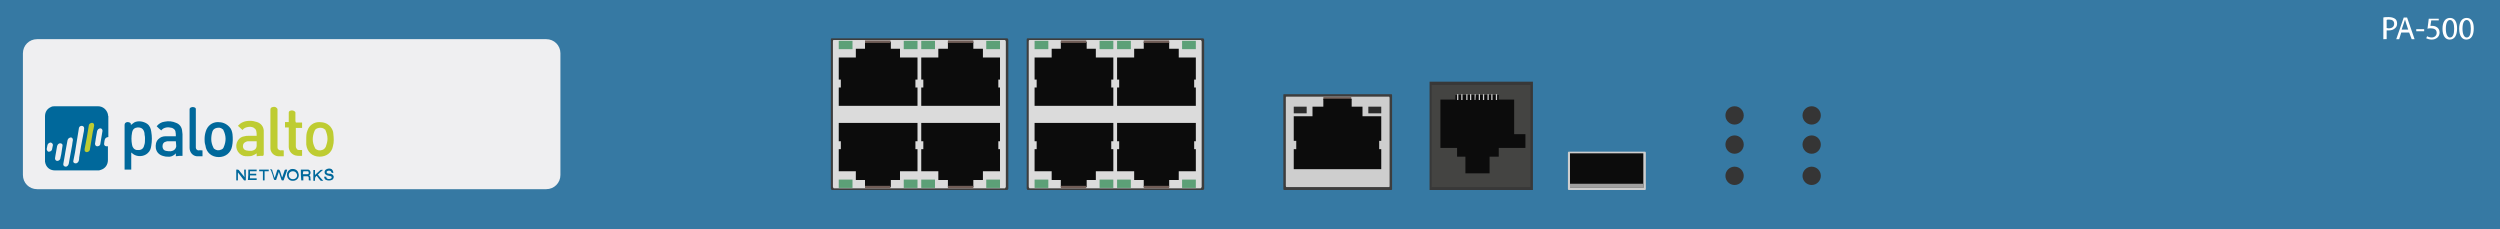
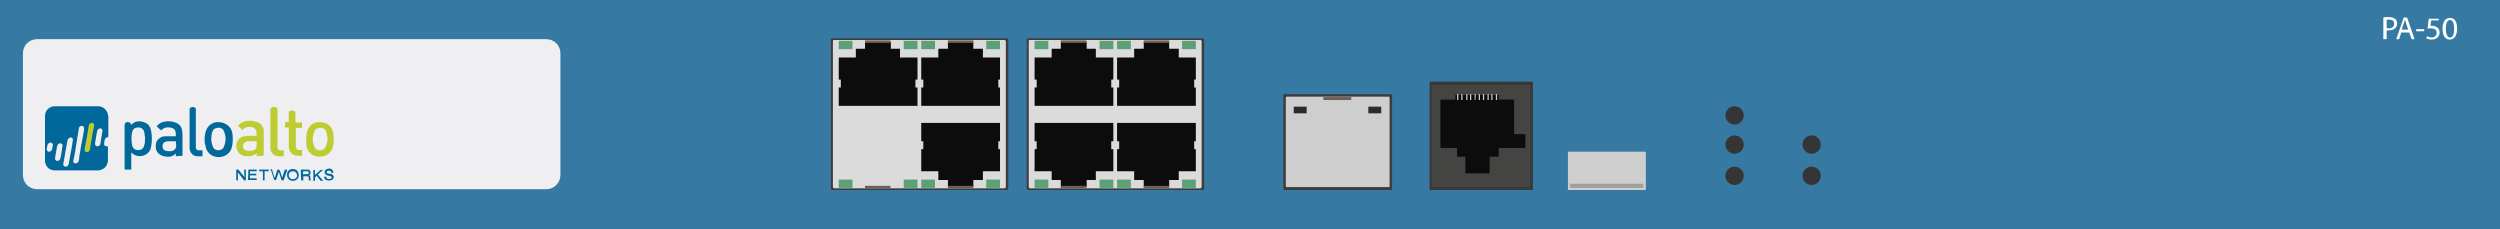
<svg xmlns="http://www.w3.org/2000/svg" version="1.1" id="Palo_Alto_PA-500" x="0px" y="0px" viewBox="0 0 600 55" style="enable-background:new 0 0 600 55;" xml:space="preserve">
  <style type="text/css">
	.st0{fill:#3679A3;}
	.st1{fill:#3D3D3D;}
	.st2{fill:#DBDBDB;}
	.st3{fill:#5CA077;}
	.st4{fill:#0C0C0C;}
	.st5{fill:#705D57;}
	.st6{fill:#CECECE;}
	.st7{fill:#A0A0A0;}
	.st8{fill:#383838;}
	.st9{fill:#444442;}
	.st10{fill:#EFEFF1;}
	.st11{fill:#00689B;}
	.st12{fill:#BECC32;}
	.st13{fill:#353535;}
	.st14{fill:#2B2B2B;}
	.st15{fill:#FFFFFF;}
</style>
  <g>
    <rect x="0" class="st0" width="600" height="55" />
    <g>
      <g>
        <g>
          <path class="st1" d="M288.8,45.6h-42.2c0,0-0.2-0.2-0.2-0.4V9.6c0-0.2,0-0.4,0.2-0.4h42.2c0,0,0.2,0.2,0.2,0.4v35.7      C288.9,45.5,288.8,45.6,288.8,45.6z" />
          <path class="st2" d="M288.2,45.2h-41.1c0,0-0.2-0.2-0.2-0.4V10c0-0.2,0-0.4,0.2-0.4h41.1c0,0,0.2,0.2,0.2,0.4v34.9      C288.2,45.1,288.2,45.2,288.2,45.2z" />
        </g>
        <g>
          <g>
            <g>
              <rect x="248.3" y="9.8" class="st3" width="3.3" height="2" />
            </g>
            <g>
              <rect x="263.9" y="9.8" class="st3" width="3.3" height="2" />
            </g>
            <polygon class="st4" points="263,13.8 263,11.7 260.8,11.7 260.8,10 254.6,10 254.6,11.7 252.4,11.7 252.4,13.8 248.3,13.8        248.3,19.1 248.8,19.1 248.8,21 248.3,21 248.3,21.7 248.3,22.2 248.3,22.3 248.3,23.8 248.3,25.4 267.2,25.4 267.2,23.8        267.2,22.2 267.2,21.7 267.2,21 266.7,21 266.7,19.1 267.2,19.1 267.2,13.8      " />
            <rect x="254.6" y="9.7" class="st5" width="6.1" height="0.6" />
          </g>
          <g>
            <g>
              <rect x="268.1" y="9.8" class="st3" width="3.3" height="2" />
            </g>
            <g>
              <rect x="283.7" y="9.8" class="st3" width="3.3" height="2" />
            </g>
            <polygon class="st4" points="282.9,13.8 282.9,11.7 280.6,11.7 280.6,10 274.5,10 274.5,11.7 272.2,11.7 272.2,13.8        268.1,13.8 268.1,19.1 268.6,19.1 268.6,21 268.1,21 268.1,21.7 268.1,22.2 268.1,22.3 268.1,23.8 268.1,25.4 287,25.4        287,23.8 287,22.2 287,21.7 287,21 286.6,21 286.6,19.1 287,19.1 287,13.8      " />
            <rect x="274.5" y="9.7" class="st5" width="6.1" height="0.6" />
          </g>
        </g>
        <g>
          <g>
            <g>
              <rect x="248.3" y="43.1" class="st3" width="3.3" height="2" />
            </g>
            <g>
              <rect x="263.9" y="43.1" class="st3" width="3.3" height="2" />
            </g>
            <polygon class="st4" points="267.2,41.1 267.2,35.8 266.7,35.8 266.7,33.9 267.2,33.9 267.2,33.2 267.2,32.7 267.2,31.1        267.2,29.5 248.3,29.5 248.3,31.1 248.3,32.6 248.3,32.7 248.3,33.2 248.3,33.9 248.8,33.9 248.8,35.8 248.3,35.8 248.3,41.1        252.4,41.1 252.4,43.2 254.6,43.2 254.6,44.9 260.8,44.9 260.8,43.2 263,43.2 263,41.1      " />
            <rect x="254.6" y="44.6" class="st5" width="6.1" height="0.6" />
          </g>
          <g>
            <g>
              <rect x="268.1" y="43.1" class="st3" width="3.3" height="2" />
            </g>
            <g>
              <rect x="283.7" y="43.1" class="st3" width="3.3" height="2" />
            </g>
            <polygon class="st4" points="287,41.1 287,35.8 286.6,35.8 286.6,33.9 287,33.9 287,33.2 287,32.7 287,31.1 287,29.5        268.1,29.5 268.1,31.1 268.1,32.6 268.1,32.7 268.1,33.2 268.1,33.9 268.6,33.9 268.6,35.8 268.1,35.8 268.1,41.1 272.2,41.1        272.2,43.2 274.5,43.2 274.5,44.9 280.6,44.9 280.6,43.2 282.9,43.2 282.9,41.1      " />
            <rect x="274.5" y="44.6" class="st5" width="6.1" height="0.6" />
          </g>
        </g>
      </g>
      <g>
        <g>
          <path class="st1" d="M241.8,45.6h-42.2c0,0-0.2-0.2-0.2-0.4V9.6c0-0.2,0-0.4,0.2-0.4h42.2c0,0,0.2,0.2,0.2,0.4v35.7      C241.9,45.5,241.8,45.6,241.8,45.6z" />
          <path class="st2" d="M241.2,45.2h-41.1c0,0-0.2-0.2-0.2-0.4V10c0-0.2,0-0.4,0.2-0.4h41.1c0,0,0.2,0.2,0.2,0.4v34.9      C241.2,45.1,241.2,45.2,241.2,45.2z" />
        </g>
        <g>
          <g>
            <g>
              <rect x="201.3" y="9.8" class="st3" width="3.3" height="2" />
            </g>
            <g>
              <rect x="216.9" y="9.8" class="st3" width="3.3" height="2" />
            </g>
            <polygon class="st4" points="216,13.8 216,11.7 213.8,11.7 213.8,10 207.6,10 207.6,11.7 205.4,11.7 205.4,13.8 201.3,13.8        201.3,19.1 201.8,19.1 201.8,21 201.3,21 201.3,21.7 201.3,22.2 201.3,22.3 201.3,23.8 201.3,25.4 220.2,25.4 220.2,23.8        220.2,22.2 220.2,21.7 220.2,21 219.7,21 219.7,19.1 220.2,19.1 220.2,13.8      " />
            <rect x="207.6" y="9.7" class="st5" width="6.1" height="0.6" />
          </g>
          <g>
            <g>
              <rect x="221.1" y="9.8" class="st3" width="3.3" height="2" />
            </g>
            <g>
              <rect x="236.7" y="9.8" class="st3" width="3.3" height="2" />
            </g>
            <polygon class="st4" points="235.9,13.8 235.9,11.7 233.6,11.7 233.6,10 227.5,10 227.5,11.7 225.2,11.7 225.2,13.8        221.1,13.8 221.1,19.1 221.6,19.1 221.6,21 221.1,21 221.1,21.7 221.1,22.2 221.1,22.3 221.1,23.8 221.1,25.4 240,25.4        240,23.8 240,22.2 240,21.7 240,21 239.6,21 239.6,19.1 240,19.1 240,13.8      " />
            <rect x="227.5" y="9.7" class="st5" width="6.1" height="0.6" />
          </g>
        </g>
        <g>
          <g>
            <g>
              <rect x="201.3" y="43.1" class="st3" width="3.3" height="2" />
            </g>
            <g>
              <rect x="216.9" y="43.1" class="st3" width="3.3" height="2" />
            </g>
-             <polygon class="st4" points="220.2,41.1 220.2,35.8 219.7,35.8 219.7,33.9 220.2,33.9 220.2,33.2 220.2,32.7 220.2,31.1        220.2,29.5 201.3,29.5 201.3,31.1 201.3,32.6 201.3,32.7 201.3,33.2 201.3,33.9 201.8,33.9 201.8,35.8 201.3,35.8 201.3,41.1        205.4,41.1 205.4,43.2 207.6,43.2 207.6,44.9 213.8,44.9 213.8,43.2 216,43.2 216,41.1      " />
            <rect x="207.6" y="44.6" class="st5" width="6.1" height="0.6" />
          </g>
          <g>
            <g>
              <rect x="221.1" y="43.1" class="st3" width="3.3" height="2" />
            </g>
            <g>
              <rect x="236.7" y="43.1" class="st3" width="3.3" height="2" />
            </g>
            <polygon class="st4" points="240,41.1 240,35.8 239.6,35.8 239.6,33.9 240,33.9 240,33.2 240,32.7 240,31.1 240,29.5        221.1,29.5 221.1,31.1 221.1,32.6 221.1,32.7 221.1,33.2 221.1,33.9 221.6,33.9 221.6,35.8 221.1,35.8 221.1,41.1 225.2,41.1        225.2,43.2 227.5,43.2 227.5,44.9 233.6,44.9 233.6,43.2 235.9,43.2 235.9,41.1      " />
            <rect x="227.5" y="44.6" class="st5" width="6.1" height="0.6" />
          </g>
        </g>
      </g>
    </g>
    <g>
      <path class="st6" d="M376.5,36.4h18.3c0.1,0,0.2,0.1,0.2,0.2v8.8c0,0.1-0.1,0.2-0.2,0.2h-18.3c-0.1,0-0.2-0.1-0.2-0.2v-8.7    C376.3,36.5,376.4,36.4,376.5,36.4z" />
      <g>
-         <rect x="376.8" y="36.8" class="st4" width="17.6" height="8.3" />
        <rect x="376.8" y="44.1" class="st7" width="17.6" height="1" />
      </g>
    </g>
    <g>
      <g>
        <path class="st8" d="M367.9,45.6h-24.8l0,0v-26l0,0h24.8l0,0V45.6C367.9,45.4,367.9,45.6,367.9,45.6z" />
        <path class="st9" d="M367.3,44.9h-23.7l0,0V20.4l0,0h23.7l0,0V44.9C367.4,44.9,367.4,44.9,367.3,44.9z" />
      </g>
      <g>
        <polygon class="st4" points="363.4,32.2 363.4,29.5 363.4,29.3 363.4,28.7 363.4,27.6 363.4,27.1 363.4,27.1 363.4,25.5      363.4,23.9 345.7,23.9 345.7,25.5 345.7,27.1 345.7,27.6 345.7,28.8 345.7,29.3 345.7,29.5 345.7,35.5 349.7,35.5 349.7,37.6      351.7,37.6 351.7,41.6 357.5,41.6 357.5,37.6 359.7,37.6 359.7,35.5 362,35.5 362,35.5 366.1,35.5 366.1,32.2    " />
        <g>
          <rect x="349.3" y="22.8" class="st4" width="10.4" height="1.4" />
          <g>
            <g>
              <path class="st6" d="M359.3,24H359l0,0v-1.4l0,0h0.3l0,0V24L359.3,24z" />
            </g>
            <g>
              <path class="st6" d="M358.2,24h-0.3l0,0v-1.4l0,0h0.3l0,0V24C358.4,24,358.2,24,358.2,24z" />
            </g>
            <g>
              <path class="st6" d="M357.3,24H357l0,0v-1.4l0,0h0.3l0,0V24L357.3,24z" />
            </g>
            <g>
              <path class="st6" d="M356.2,24h-0.3l0,0v-1.4l0,0h0.3l0,0V24C356.3,24,356.3,24,356.2,24z" />
            </g>
            <g>
              <path class="st6" d="M355.2,24h-0.3l0,0v-1.4l0,0h0.3l0,0V24L355.2,24z" />
            </g>
            <g>
              <path class="st6" d="M354.1,24h-0.2l0,0v-1.4l0,0h0.3l0,0L354.1,24C354.2,24,354.2,24,354.1,24z" />
            </g>
            <g>
              <path class="st6" d="M353.1,24h-0.3l0,0v-1.4l0,0h0.3l0,0V24L353.1,24z" />
            </g>
            <g>
              <path class="st6" d="M352.2,24h-0.3l0,0v-1.4l0,0h0.3l0,0V24L352.2,24z" />
            </g>
            <g>
              <path class="st6" d="M351,24h-0.3l0,0v-1.4l0,0h0.3l0,0V24L351,24z" />
            </g>
            <g>
              <path class="st6" d="M350,24h-0.3l0,0v-1.4l0,0h0.3l0,0V24L350,24z" />
            </g>
          </g>
        </g>
      </g>
    </g>
    <g>
      <path class="st10" d="M131.1,45.4H8.9c-1.9,0-3.4-1.5-3.4-3.4V12.8c0-1.9,1.5-3.4,3.4-3.4h122.2c1.9,0,3.4,1.5,3.4,3.4V42    C134.5,43.9,133,45.4,131.1,45.4z" />
      <g>
        <g>
          <path class="st11" d="M64.8,40.7c0.5-0.1,0.5-0.1,0.6,0.4c0.2,0.5,0.3,1,0.5,1.6c0-0.1,0.1-0.2,0.1-0.2c0.2-0.5,0.3-1,0.5-1.6      c0-0.1,0.1-0.2,0.2-0.2c0.3,0,0.3,0,0.5,0.3c0.2,0.5,0.3,1,0.5,1.6c0-0.1,0.1-0.2,0.1-0.2c0.2-0.5,0.3-1,0.5-1.5      c0-0.1,0.1-0.2,0.3-0.2c0.1,0,0.2,0,0.3,0c0,0.1,0,0.1,0,0.2c-0.3,0.8-0.5,1.5-0.8,2.3c0,0.1-0.1,0.1-0.2,0.1      c-0.3,0-0.3,0-0.4-0.3c-0.2-0.5-0.3-1-0.5-1.5c0,0,0-0.1-0.1-0.2c-0.1,0.3-0.2,0.6-0.3,0.9c-0.1,0.3-0.2,0.6-0.3,0.9      c0,0.1-0.1,0.1-0.2,0.1c-0.3,0-0.3,0-0.4-0.3c-0.2-0.7-0.4-1.4-0.7-2.1C64.8,40.9,64.8,40.8,64.8,40.7z" />
          <path class="st11" d="M58.6,40.7c0.2,0,0.3,0,0.4,0c0,0.9,0,1.7,0,2.6c-0.1,0-0.3,0-0.4,0l-0.1-0.1c-0.4-0.6-0.9-1.1-1.3-1.7      l-0.1-0.1c0,0.7,0,1.3,0,1.9c-0.2,0-0.3,0-0.4,0c0-0.9,0-1.7,0-2.6c0.1,0,0.3,0,0.4,0c0.1,0,0.1,0.1,0.2,0.1      c0.4,0.5,0.9,1.1,1.3,1.6c0,0,0.1,0.1,0.1,0.2C58.6,42,58.6,41.4,58.6,40.7z" />
          <path class="st11" d="M72.2,40.7c0.6,0,1.1,0,1.7,0c0.3,0,0.5,0.2,0.6,0.5s0,0.6-0.2,0.8l-0.1,0.1c0.3,0.1,0.3,0.4,0.3,0.6      c0,0.2,0,0.4,0.1,0.6c-0.1,0-0.2,0-0.4,0c-0.1,0-0.1-0.1-0.1-0.1c0-0.1,0-0.3,0-0.5c0-0.3-0.1-0.4-0.5-0.4c-0.3,0-0.5,0-0.8,0      c0,0.3,0,0.7,0,1c-0.2,0-0.3,0-0.5,0C72.2,42.4,72.2,41.6,72.2,40.7z M72.7,41.8c0.3,0,0.6,0,0.9,0c0.1,0,0.1,0,0.2,0      c0.2,0,0.3-0.1,0.3-0.3s-0.1-0.4-0.2-0.4c-0.4,0-0.7,0-1.1,0C72.7,41.4,72.7,41.6,72.7,41.8z" />
          <path class="st11" d="M59.6,40.7c0.7,0,1.4,0,2,0c0,0.1,0,0.3,0,0.4c-0.5,0-1.1,0-1.6,0c0,0.2,0,0.4,0,0.6c0.5,0,1,0,1.5,0      c0,0.2,0,0.3,0,0.4c-0.5,0-1,0-1.5,0c0,0.2,0,0.5,0,0.7c0.5,0,1.1,0,1.6,0c0,0.1,0,0.3,0,0.4c-0.7,0-1.4,0-2.1,0      C59.6,42.4,59.6,41.6,59.6,40.7z" />
          <path class="st11" d="M70.3,43.4c-0.6,0-1-0.2-1.3-0.8c-0.2-0.6-0.2-1.1,0.2-1.6c0.2-0.2,0.4-0.3,0.6-0.4      c0.9-0.2,1.6,0.2,1.8,0.9C72,42.5,71.3,43.4,70.3,43.4L70.3,43.4z M70.3,43c0.6,0,1-0.4,1-0.9s-0.4-1-1-1s-1,0.4-1,0.9      C69.3,42.6,69.7,43,70.3,43z" />
          <path class="st11" d="M80,41.5c-0.1,0-0.2,0-0.2,0c-0.1,0-0.2,0-0.3-0.2c0-0.1-0.1-0.1-0.1-0.2c-0.3-0.2-0.6-0.2-0.9,0      c-0.1,0-0.1,0.2-0.1,0.3s0.1,0.2,0.2,0.2c0.2,0.1,0.5,0.1,0.7,0.1c0.1,0,0.2,0,0.3,0.1c0.3,0.1,0.4,0.3,0.5,0.6      c0,0.3-0.1,0.5-0.3,0.7c-0.5,0.3-1.2,0.3-1.7,0c-0.2-0.2-0.3-0.4-0.3-0.7h0.1c0.1,0,0.2,0,0.4,0c0,0.2,0.1,0.4,0.3,0.5      c0.3,0.1,0.6,0.1,0.9-0.1c0.1-0.1,0.1-0.2,0.1-0.3s-0.1-0.2-0.2-0.2c-0.3-0.1-0.5-0.1-0.8-0.2c-0.1,0-0.2,0-0.2-0.1      c-0.3-0.1-0.5-0.3-0.5-0.7c0-0.3,0.2-0.6,0.5-0.7c0.4-0.2,0.8-0.2,1.2,0C79.9,40.9,80,41.2,80,41.5z" />
          <path class="st11" d="M77.5,40.8c-0.4,0.3-0.8,0.7-1.2,1.1c0.4,0.5,0.8,1,1.3,1.5c-0.2,0-0.4,0-0.6,0l-0.1-0.1      c-0.3-0.3-0.5-0.6-0.8-1L76,42.2l0,0c-0.3,0.2-0.4,0.4-0.4,0.8c0,0.1,0,0.2,0,0.4c-0.2,0-0.3,0-0.4,0c0-0.9,0-1.7,0-2.6      c0.1,0,0.3,0,0.4,0c0,0.4,0,0.8,0,1.2c0.1-0.1,0.1-0.1,0.2-0.2c0.3-0.3,0.7-0.6,1-0.9c0.1-0.1,0.2-0.2,0.4-0.1      C77.2,40.7,77.3,40.7,77.5,40.8C77.5,40.7,77.5,40.7,77.5,40.8z" />
-           <path class="st11" d="M63.5,41.1c0,0.7,0,1.4,0,2.2c-0.1,0-0.3,0-0.4,0c0-0.7,0-1.4,0-2.2c-0.3,0-0.6,0-0.9,0c0-0.2,0-0.3,0-0.4      c0.8,0,1.5,0,2.3,0c0,0.1,0,0.3,0,0.4C64.1,41.1,63.8,41.1,63.5,41.1z" />
+           <path class="st11" d="M63.5,41.1c0,0.7,0,1.4,0,2.2c-0.1,0-0.3,0-0.4,0c0-0.7,0-1.4,0-2.2c-0.3,0-0.6,0-0.9,0c0-0.2,0-0.3,0-0.4      c0.8,0,1.5,0,2.3,0c0,0.1,0,0.3,0,0.4z" />
        </g>
        <polygon class="st12" points="21.8,39.1 19.1,38.4 20.7,28.5 23.4,29.1    " />
        <g>
          <path class="st11" d="M25.9,32.9c-0.5,0.1-0.7,0.3-0.8,0.8c0,0.2-0.1,0.4-0.1,0.7c-0.1,0.5,0.3,0.8,0.8,0.7h0.1      c0,0.1,0,0.1,0,0.2c0,1,0,2.1,0,3.1c0,1.2-0.7,2.1-1.8,2.4c-0.2,0.1-0.4,0.1-0.6,0.1c-3.4,0-6.9,0-10.3,0      c-1.3,0-2.2-0.8-2.4-2.1c0-0.1,0-0.3,0-0.4c0-3.5,0-7,0-10.5c0-1,0.5-1.8,1.4-2.2c0.3-0.2,0.7-0.2,1-0.2c3.4,0,6.9,0,10.3,0      c1.2,0,2.1,0.8,2.4,1.9c0,0.2,0,0.3,0.1,0.5c0,1.7,0,3.4,0,5C25.9,32.9,25.9,32.9,25.9,32.9z M20.2,30.8c0-0.4-0.3-0.6-0.6-0.6      c-0.4,0-0.7,0.3-0.7,0.8c-0.2,1.2-0.4,2.4-0.6,3.7s-0.4,2.6-0.7,3.9c-0.1,0.4,0.3,0.7,0.7,0.6c0.3-0.1,0.5-0.3,0.6-0.6      s0.1-0.5,0.1-0.8c0.3-1.9,0.6-3.7,1-5.6C20.1,31.7,20.2,31.2,20.2,30.8z M22.6,30.1c0-0.5-0.3-0.7-0.7-0.6      c-0.3,0.1-0.6,0.3-0.6,0.7c-0.3,1.9-0.6,3.7-1,5.6c0,0.3,0,0.5,0.2,0.6c0.2,0.2,0.5,0.1,0.7,0c0.3-0.2,0.4-0.4,0.4-0.7      c0.2-1.4,0.5-2.8,0.7-4.2C22.5,30.9,22.5,30.5,22.6,30.1z M17.5,33.6c0-0.4-0.3-0.7-0.6-0.6c-0.4,0.1-0.6,0.3-0.7,0.7      c-0.2,0.9-0.3,1.8-0.5,2.7c-0.2,1-0.3,2-0.5,2.9c-0.1,0.4,0.2,0.7,0.6,0.7c0.3,0,0.6-0.3,0.7-0.7c0.3-1.5,0.5-3,0.8-4.4      C17.4,34.4,17.4,33.9,17.5,33.6z M13.2,38c0,0.4,0.3,0.7,0.7,0.6c0.4-0.1,0.6-0.4,0.6-0.7c0.1-0.3,0.1-0.6,0.2-0.9      c0.1-0.7,0.2-1.3,0.3-2c0.1-0.4-0.3-0.7-0.7-0.6c-0.3,0.1-0.5,0.3-0.6,0.7c-0.1,0.6-0.2,1.2-0.3,1.7      C13.3,37.1,13.3,37.6,13.2,38z M22.8,34.5c0,0.4,0.3,0.7,0.7,0.6c0.4-0.1,0.6-0.3,0.6-0.7c0.2-1,0.3-2,0.5-3      c0-0.3-0.2-0.6-0.5-0.6c-0.4,0-0.7,0.3-0.8,0.7c-0.1,0.6-0.2,1.2-0.3,1.7C22.9,33.7,22.9,34.1,22.8,34.5z M11.8,36.4      c0.3,0,0.7-0.3,0.7-0.6c0.1-0.3,0.1-0.7,0.2-1c0-0.3-0.3-0.6-0.6-0.6c-0.4,0.1-0.6,0.3-0.7,0.6c-0.1,0.3-0.1,0.7-0.2,1      C11.3,36.2,11.5,36.5,11.8,36.4z" />
          <path class="st11" d="M31.4,30c0.3-0.2,0.5-0.4,0.8-0.6c0.9-0.5,2.2-0.3,3.1,0.3c0.7,0.5,0.9,1.2,1,1.9c0.2,1.1,0.2,2.3,0,3.4      c-0.1,0.7-0.3,1.3-0.9,1.8C34.5,37.6,33,37.7,32,37c-0.2-0.1-0.3-0.3-0.5-0.4c0,1.4,0,2.7,0,4.1c-0.5,0-1.1,0-1.6,0      c0-0.1,0-0.2,0-0.2c0-3.5,0-7,0-10.5c0-0.4,0.2-0.6,0.6-0.7c0.2,0,0.4,0,0.6,0.1c0.2,0.1,0.4,0.3,0.3,0.5      C31.4,29.9,31.4,30,31.4,30z M34.8,33.3c0-0.3,0-0.6-0.1-1c0-0.4-0.1-0.8-0.3-1.1c-0.4-0.7-1.4-0.7-1.9-0.5      c-0.5,0.2-0.7,0.6-0.8,1.1c-0.2,1-0.2,2,0,3c0.1,0.6,0.5,1.1,1.1,1.2c0.8,0.1,1.6-0.1,1.8-1.1C34.8,34.4,34.8,33.9,34.8,33.3z" />
          <path class="st11" d="M37.6,30.3c0.5-0.6,1.1-1,1.9-1.1c1-0.2,1.9-0.1,2.8,0.3c0.8,0.3,1.3,1,1.4,1.8c0,0.3,0.1,0.6,0.1,0.9      c0,1.7,0,3.3,0,5c0,0.1,0,0.1,0,0.2c-0.5,0-1,0-1.6,0.1c0-0.2,0-0.5,0-0.7c-0.1,0.1-0.2,0.2-0.3,0.3c-0.5,0.4-1.1,0.6-1.7,0.5      c-0.3,0-0.5,0-0.8-0.1c-1-0.2-1.8-0.8-2-1.9c-0.1-0.8,0-1.6,0.6-2.2c0.5-0.5,1.1-0.7,1.8-0.7s1.4,0,2.2,0c0.1,0,0.1,0,0.2,0      c0-0.4,0-0.8-0.1-1.2c-0.1-0.4-0.4-0.6-0.8-0.8c-0.5-0.1-0.9-0.2-1.4-0.1s-0.9,0.3-1.2,0.7C38.3,31,38,30.7,37.6,30.3z       M42.2,33.9C42.1,33.9,42.1,33.9,42.2,33.9c-0.7,0-1.3,0-1.8,0c-0.2,0-0.4,0-0.6,0.1c-0.5,0.1-0.8,0.5-0.8,1.1s0.3,1,0.8,1.1      c0.4,0.1,0.8,0.1,1.2,0.1c0.7-0.1,1.2-0.5,1.3-1.2C42.3,34.6,42.2,34.2,42.2,33.9z" />
          <path class="st12" d="M63.2,37.4c-0.5,0-1,0-1.6,0.1c0-0.2,0-0.5,0-0.7c-0.3,0.2-0.6,0.4-0.9,0.5c-0.4,0.2-0.8,0.2-1.2,0.2      s-0.8,0-1.1-0.1c-1.5-0.5-2.2-2.3-1.3-3.7c0.4-0.6,0.9-0.9,1.6-1c0.3-0.1,0.6-0.1,0.9-0.1c0.6,0,1.2,0,1.8,0c0.1,0,0.1,0,0.2,0      c0-0.4,0-0.8-0.1-1.2c-0.1-0.4-0.4-0.6-0.7-0.8c-0.5-0.2-0.9-0.2-1.4-0.1s-0.9,0.3-1.2,0.7c-0.4-0.3-0.7-0.7-1.1-1      c0.3-0.3,0.6-0.6,1-0.8c0.6-0.3,1.2-0.4,1.9-0.4c0.6,0,1.1,0.1,1.7,0.3c0.9,0.3,1.5,1,1.6,2c0,0.3,0,0.5,0,0.8c0,1.7,0,3.3,0,5      C63.2,37.2,63.2,37.3,63.2,37.4z M61.6,33.9C61.5,33.9,61.5,33.9,61.6,33.9c-0.7,0-1.3,0-1.9,0c-0.2,0-0.4,0-0.6,0.1      c-0.5,0.2-0.8,0.5-0.8,1.1c0,0.5,0.3,0.9,0.8,1c0.4,0.1,0.8,0.1,1.2,0.1c0.8-0.1,1.3-0.5,1.3-1.3C61.6,34.5,61.6,34.2,61.6,33.9      z" />
          <path class="st11" d="M49.1,33.4c0-0.7,0.1-1.3,0.3-1.9c0.4-1.3,1.5-2.2,2.9-2.2c1,0,1.9,0.3,2.7,1.1c0.5,0.5,0.7,1.1,0.8,1.8      c0.1,1,0.1,1.9-0.1,2.9c-0.3,1.6-1.6,2.6-3.2,2.6c-1.7,0-3-1.1-3.2-2.8C49.1,34.3,49.1,33.8,49.1,33.4z M50.7,33.4      c0,0.7,0.2,1.4,0.5,2c0,0.1,0.1,0.2,0.2,0.3c0.5,0.4,1.1,0.5,1.7,0.2c0.3-0.1,0.5-0.3,0.6-0.6c0.6-1.4,0.6-2.7-0.1-4.1      c0-0.1-0.1-0.2-0.2-0.2c-0.4-0.4-0.9-0.4-1.4-0.3c-0.4,0.1-0.8,0.3-1,0.8C50.8,32.1,50.7,32.7,50.7,33.4z" />
          <path class="st12" d="M73.5,33.6c0-0.9,0-1.6,0.3-2.3c0.4-1.2,1.5-2,2.8-2c1.1,0,2,0.3,2.7,1.1c0.4,0.5,0.7,1.1,0.7,1.7      c0.1,1,0.2,2-0.1,3c-0.3,1.6-1.6,2.5-3.2,2.5c-1.7,0-3-1.1-3.2-2.9C73.5,34.2,73.5,33.8,73.5,33.6z M78.6,33.3      c0-0.7-0.2-1.4-0.5-2.1c0,0,0-0.1-0.1-0.1c-0.4-0.4-0.9-0.5-1.5-0.4c-0.4,0.1-0.8,0.2-1,0.7c-0.6,1.4-0.6,2.8,0.1,4.1      c0,0.1,0.1,0.1,0.1,0.2c0.5,0.4,1,0.5,1.6,0.3c0.4-0.1,0.7-0.4,0.9-0.8C78.4,34.6,78.6,34,78.6,33.3z" />
          <path class="st12" d="M71,29.4c0.5,0,1,0,1.5,0c0,0.4,0,0.8,0,1.3c-0.5,0-1,0-1.5,0c0,0.1,0,0.1,0,0.2c0,1.4,0,2.8,0,4.1      c0,0.2,0,0.4,0.1,0.5c0.1,0.3,0.3,0.5,0.6,0.5c0.3,0,0.5,0,0.8,0c0,0.5,0,0.9,0,1.4c-0.7,0-1.4,0.1-2.1-0.3      c-0.7-0.4-1.1-1.1-1.1-1.9c0-1.5,0-3,0-4.5v-0.1c-0.3,0-0.6,0-0.9,0c0-0.4,0-0.8,0-1.3c0.3,0,0.6,0,0.9,0c0-0.1,0-0.1,0-0.2      c0-0.7,0-1.3,0-2c0-0.3,0.1-0.4,0.3-0.5c0.4-0.2,0.9-0.1,1.2,0.2c0,0,0.1,0.1,0.1,0.2c0,0.7,0,1.4,0,2.1      C71,29.3,71,29.3,71,29.4z" />
          <path class="st12" d="M68.1,36.1c0,0.4,0,0.9,0,1.4c-0.1,0-0.2,0-0.3,0c-0.4,0-0.7,0-1.1,0c-1-0.1-1.9-1-1.8-2.1      c0-0.2,0-0.3,0-0.5c0-2.8,0-5.7,0-8.5c0-0.4,0.1-0.6,0.5-0.7s0.7-0.1,1,0.2c0.1,0.1,0.2,0.2,0.2,0.3c0,2.9,0,5.8,0,8.8      c0,0.1,0,0.3,0,0.4c0,0.4,0.3,0.6,0.7,0.7C67.6,36,67.8,36.1,68.1,36.1L68.1,36.1z" />
          <path class="st11" d="M48.6,36.1c0,0.5,0,0.9,0,1.4l0,0c-0.5,0-1,0-1.4,0c-1-0.1-1.7-1-1.7-2c0-3.1,0-6.1,0-9.2      c0-0.3,0.1-0.4,0.3-0.5c0.3-0.2,0.9-0.1,1.1,0.1C47,26,47,26.1,47,26.2c0,2.9,0,5.9,0,8.8c0,0.1,0,0.3,0,0.4      c0,0.4,0.3,0.7,0.7,0.7C48,36,48.3,36.1,48.6,36.1z" />
        </g>
      </g>
    </g>
    <g>
      <g>
        <circle class="st13" cx="416.3" cy="42.2" r="2.2" />
      </g>
      <circle class="st13" cx="416.3" cy="27.7" r="2.2" />
-       <circle class="st13" cx="434.8" cy="27.7" r="2.2" />
      <circle class="st13" cx="416.3" cy="34.7" r="2.2" />
      <circle class="st13" cx="434.8" cy="34.7" r="2.2" />
      <circle class="st13" cx="434.8" cy="42.2" r="2.2" />
    </g>
    <g>
      <g>
        <path class="st1" d="M334,45.6h-25.9c0,0-0.1-0.1-0.1-0.3V22.9c0-0.1,0-0.3,0.1-0.3H334c0,0,0.1,0.1,0.1,0.3v22.5L334,45.6z" />
        <path class="st6" d="M333.4,44.9h-24.7c0,0-0.1-0.1-0.1-0.3V23.5c0-0.1,0-0.3,0.1-0.3h24.7c0,0,0.1,0.1,0.1,0.3v21.3     C333.4,44.8,333.4,44.9,333.4,44.9z" />
      </g>
      <g>
        <rect x="328.4" y="25.6" class="st14" width="3.1" height="1.6" />
        <rect x="310.5" y="25.6" class="st14" width="3.1" height="1.6" />
        <rect x="317.6" y="23.3" class="st5" width="6.7" height="0.7" />
-         <polygon class="st4" points="327,27.9 327,25.6 324.4,25.6 324.4,23.7 317.6,23.7 317.6,25.6 315,25.6 315,27.9 310.5,27.9      310.5,33.8 311.1,33.8 311.1,35.8 310.5,35.8 310.5,36.5 310.5,37 310.5,37.1 310.5,38.9 310.5,40.6 331.5,40.6 331.5,38.9      331.5,37 331.5,36.5 331.5,35.8 331,35.8 331,33.8 331.5,33.8 331.5,27.9    " />
      </g>
    </g>
    <g>
      <path class="st15" d="M572,4.2c0.3-0.1,0.8-0.1,1.3-0.1c0.7,0,1.2,0.2,1.5,0.4c0.3,0.2,0.5,0.6,0.5,1.1c0,0.5-0.1,0.8-0.4,1.1    c-0.4,0.4-0.9,0.6-1.6,0.6c-0.2,0-0.4,0-0.5,0v2.1H572V4.2z M572.7,6.7c0.1,0,0.3,0.1,0.6,0.1c0.8,0,1.3-0.4,1.3-1.1    c0-0.7-0.5-1-1.2-1c-0.3,0-0.5,0-0.6,0.1V6.7z" />
      <path class="st15" d="M576.3,7.8l-0.5,1.6h-0.7l1.8-5.2h0.8l1.8,5.2h-0.7l-0.6-1.6H576.3z M578,7.2l-0.5-1.5    c-0.1-0.3-0.2-0.7-0.3-1h0c-0.1,0.3-0.2,0.6-0.3,0.9l-0.5,1.5H578z" />
      <path class="st15" d="M581.8,7v0.5h-1.9V7H581.8z" />
      <path class="st15" d="M585.4,4.9h-1.9l-0.2,1.3c0.1,0,0.2,0,0.4,0c0.4,0,0.8,0.1,1.1,0.3c0.4,0.2,0.7,0.7,0.7,1.3    c0,1-0.8,1.7-1.9,1.7c-0.6,0-1-0.2-1.3-0.3l0.2-0.5c0.2,0.1,0.6,0.3,1.1,0.3c0.6,0,1.2-0.4,1.2-1.1c0-0.7-0.4-1.1-1.5-1.1    c-0.3,0-0.5,0-0.7,0.1l0.3-2.4h2.4V4.9z" />
      <path class="st15" d="M589.7,6.8c0,1.7-0.6,2.7-1.8,2.7c-1,0-1.7-0.9-1.7-2.6c0-1.7,0.7-2.6,1.8-2.6    C589.1,4.3,589.7,5.2,589.7,6.8z M587,6.9c0,1.3,0.4,2.1,1,2.1c0.7,0,1-0.8,1-2.1c0-1.2-0.3-2.1-1-2.1C587.4,4.8,587,5.5,587,6.9z    " />
-       <path class="st15" d="M593.7,6.8c0,1.7-0.6,2.7-1.8,2.7c-1,0-1.7-0.9-1.7-2.6c0-1.7,0.7-2.6,1.8-2.6    C593.1,4.3,593.7,5.2,593.7,6.8z M591,6.9c0,1.3,0.4,2.1,1,2.1c0.7,0,1-0.8,1-2.1c0-1.2-0.3-2.1-1-2.1C591.4,4.8,591,5.5,591,6.9z    " />
    </g>
  </g>
</svg>